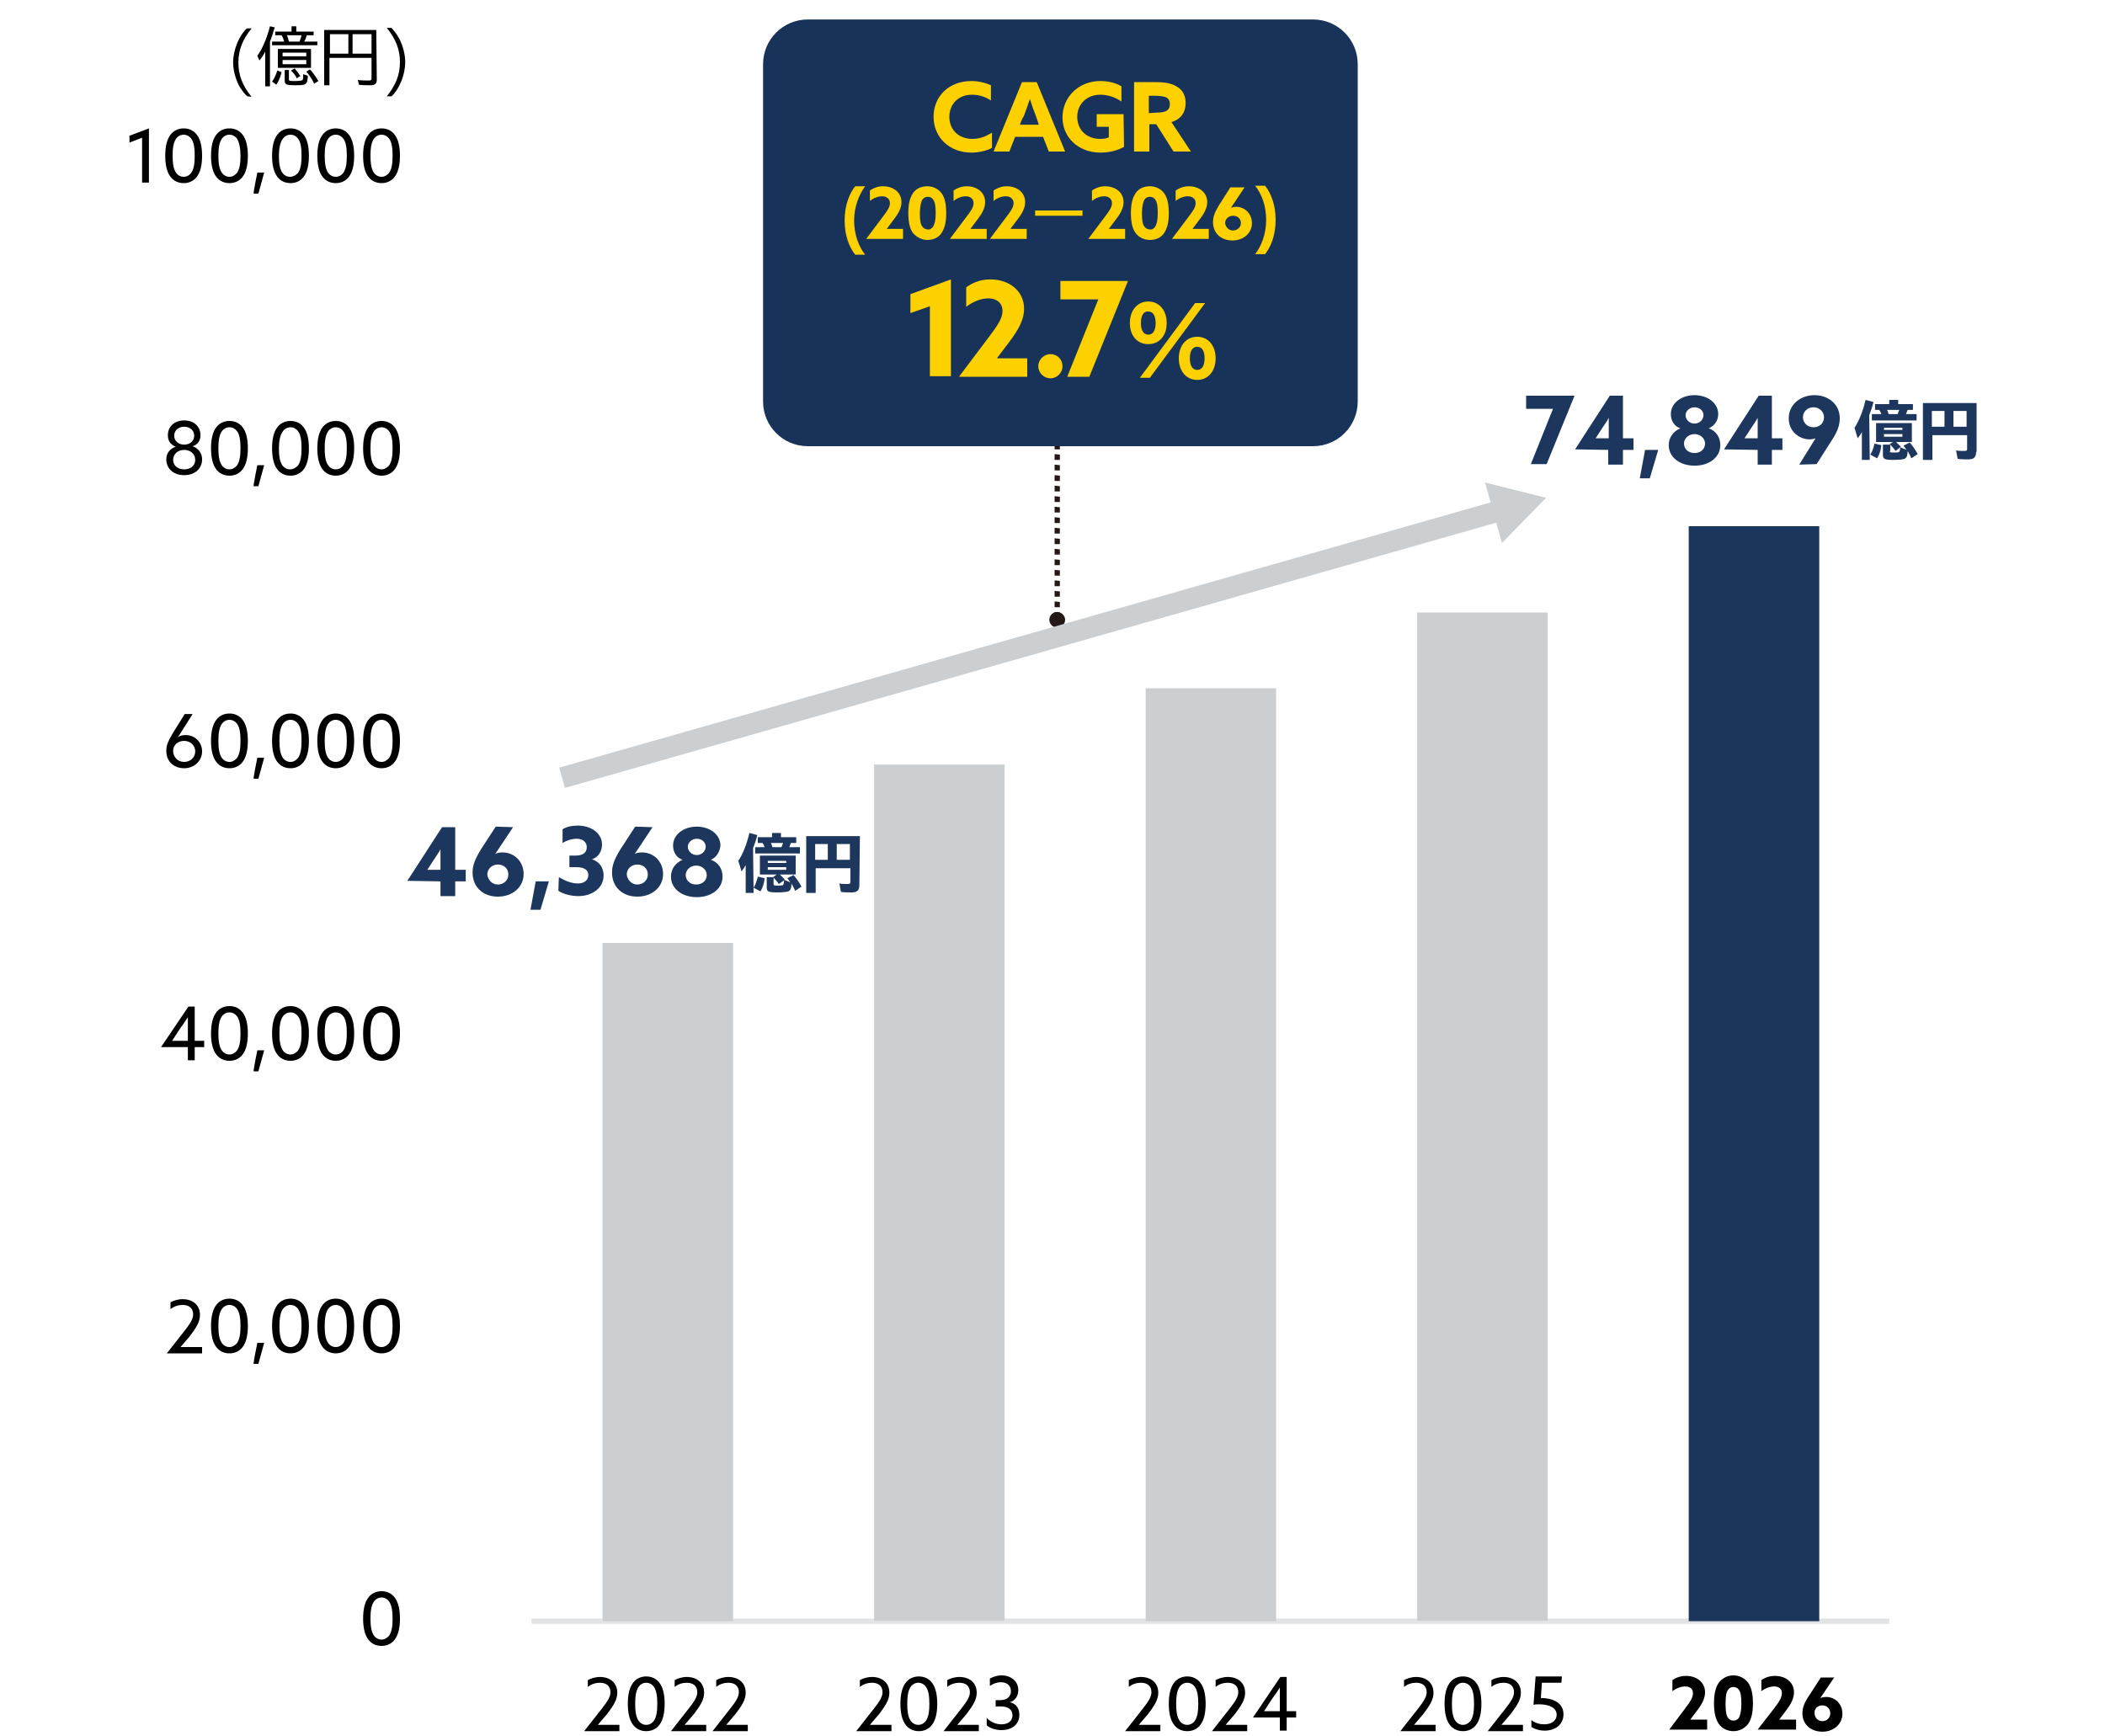
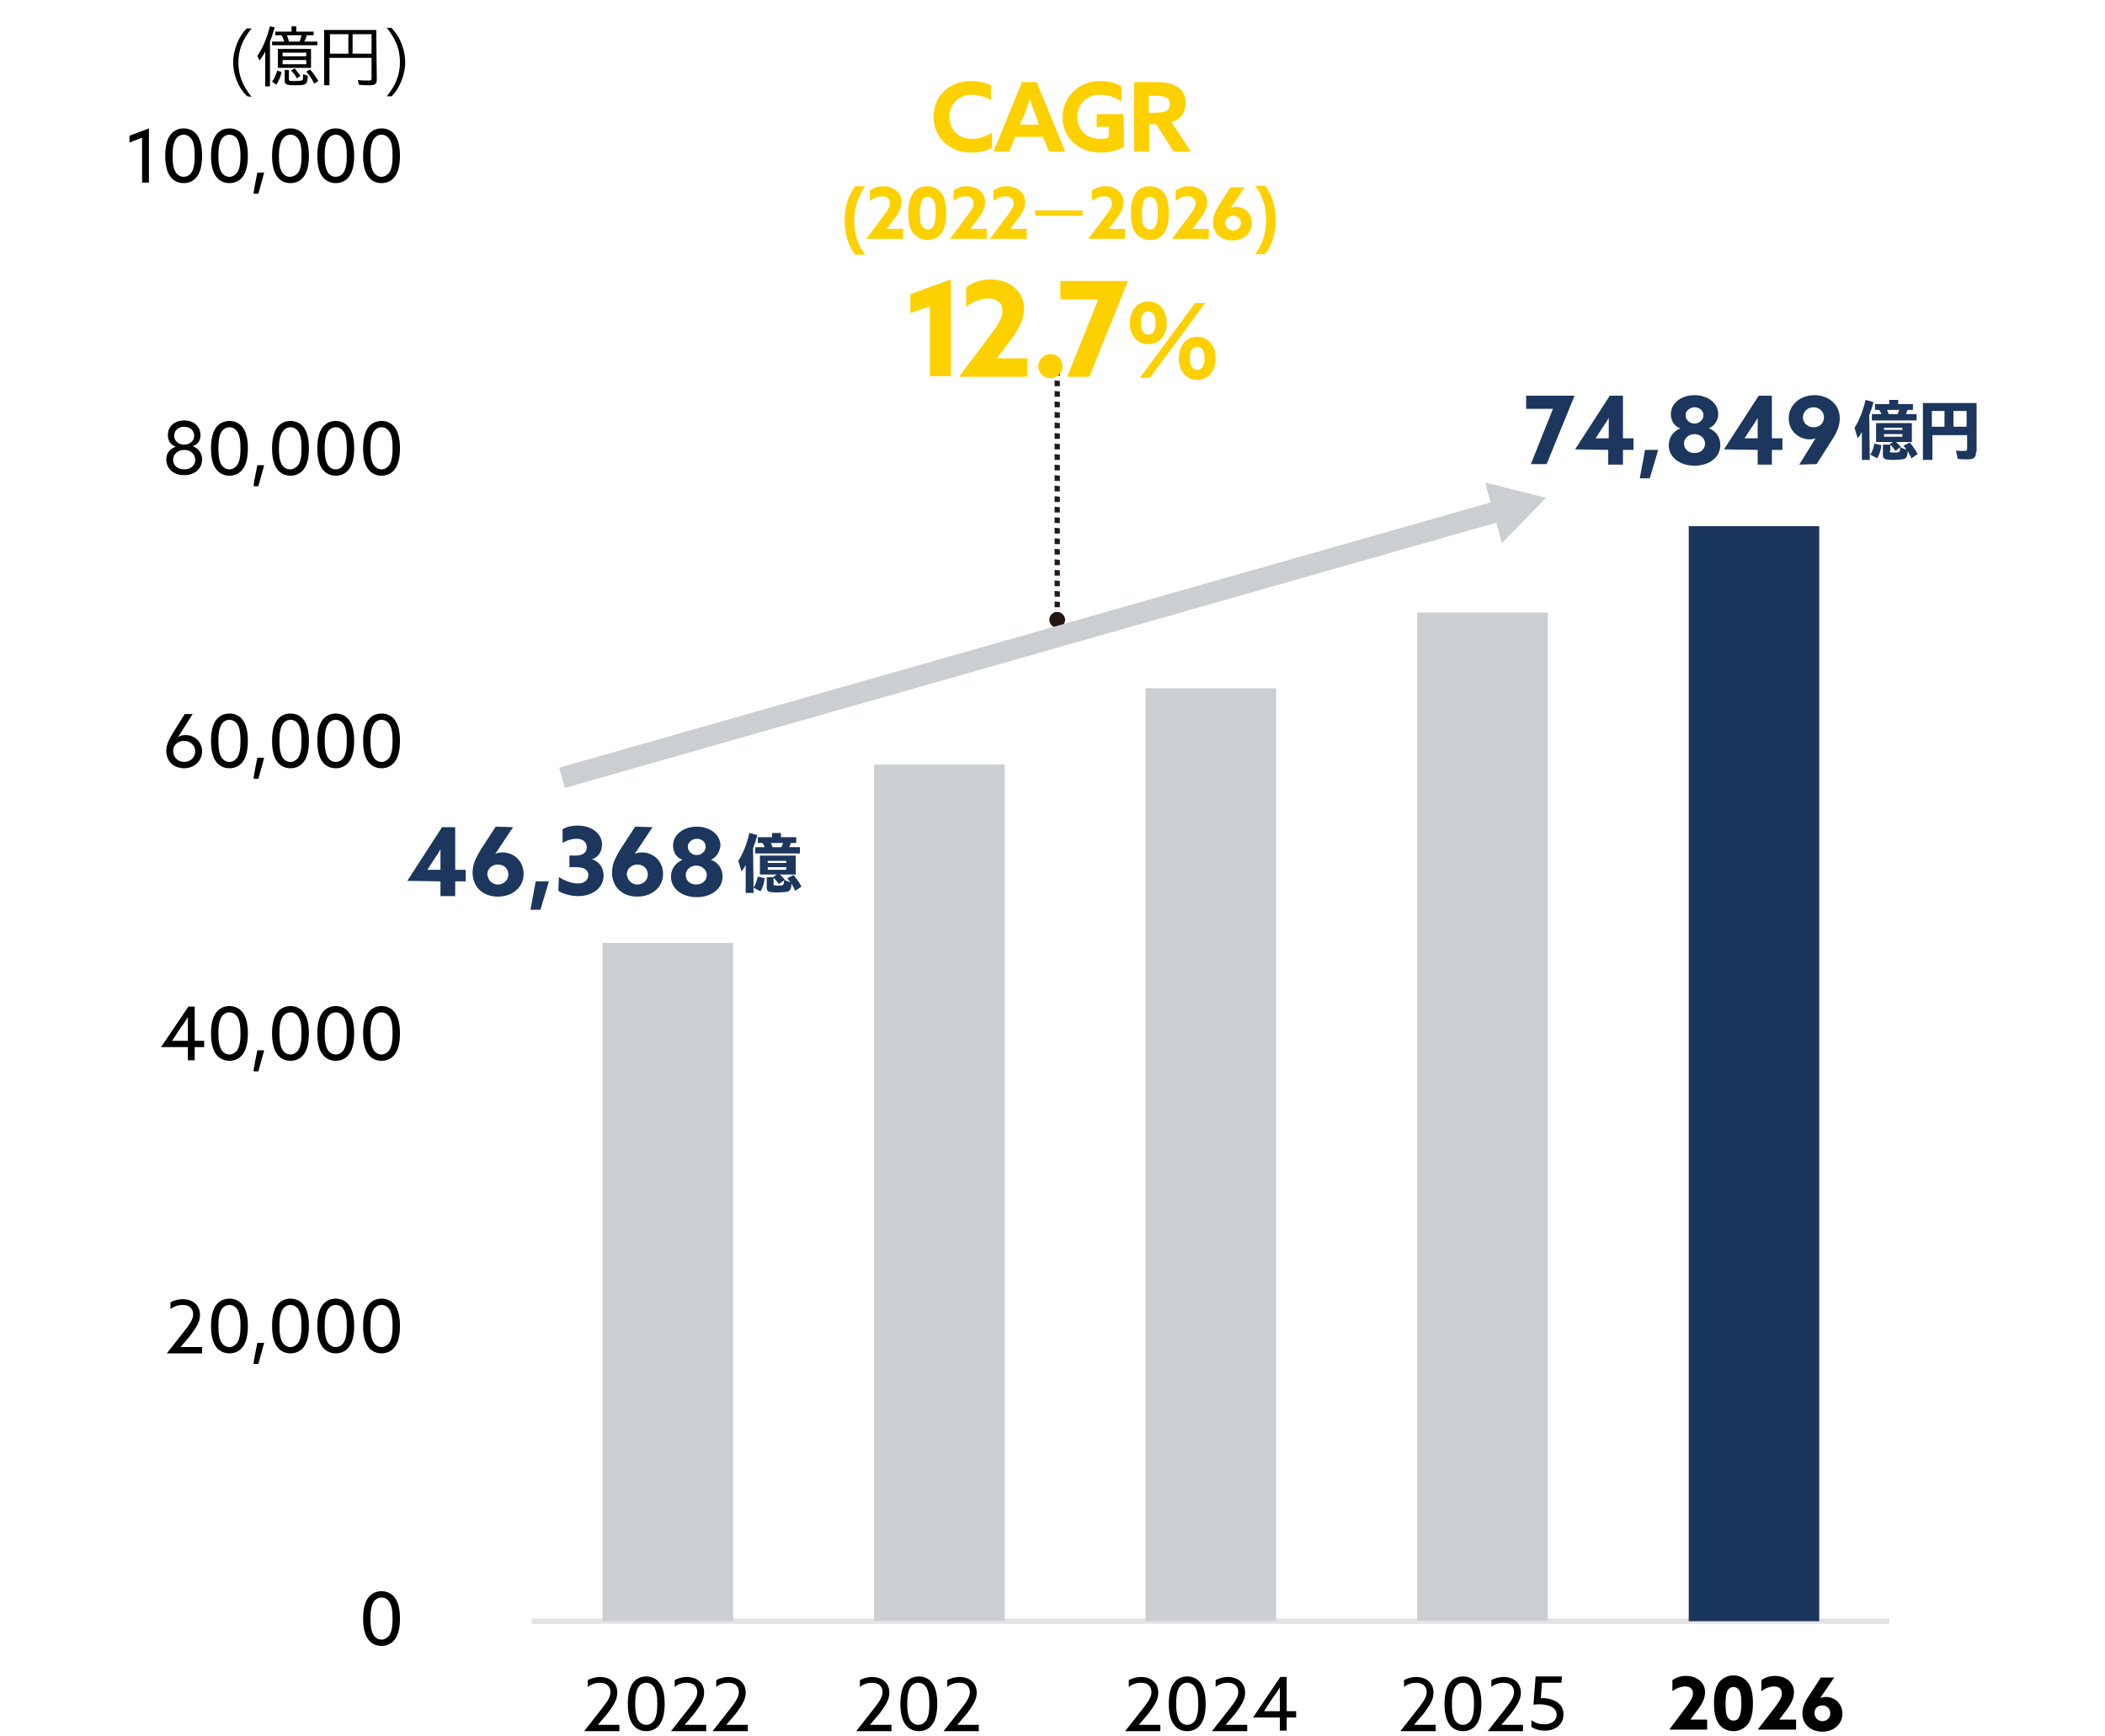
<svg xmlns="http://www.w3.org/2000/svg" version="1.1" id="_レイヤー_2" x="0px" y="0px" width="400px" height="330px" viewBox="0 0 400 330" style="enable-background:new 0 0 400 330;" xml:space="preserve">
  <style type="text/css">
	.st0{fill:#E1E3E4;}
	.st1{fill:#CBCFD2;}
	.st2{fill:#1B365D;}
	.st3{fill:#1C365D;}
	.st4{fill:#231815;}
	.st5{fill:#183359;}
	.st6{fill:#FDD000;}
</style>
  <g>
    <rect x="101" y="307.6" class="st0" width="258" height="1" />
    <g>
      <rect x="114.5" y="179.2" class="st1" width="24.8" height="128.9" />
      <rect x="166.1" y="145.3" class="st1" width="24.8" height="162.7" />
      <rect x="217.7" y="130.8" class="st1" width="24.8" height="177.3" />
      <rect x="269.3" y="116.4" class="st1" width="24.8" height="191.6" />
      <rect x="320.9" y="100" class="st2" width="24.8" height="208.1" />
    </g>
  </g>
  <g>
    <path d="M47,18.3c-0.6-0.5-0.9-1-1.4-1.7c-0.8-1.4-1.3-3.2-1.3-4.7c0-2.4,1.1-5.1,2.6-6.5h0.9c-1.7,2.1-2.5,4.1-2.5,6.5   s0.8,4.4,2.5,6.5L47,18.3L47,18.3z" />
    <path d="M51.3,16.4h-0.9V9.8c-0.3,0.6-0.7,1.2-1.1,1.7l-0.4-0.9c1-1.4,1.8-3.3,2.4-5.6l0.9,0.2c-0.3,1-0.6,2-0.9,2.7L51.3,16.4   L51.3,16.4z M51.7,15.5c0.4-0.5,0.7-1.2,1-2.1l0.8,0.3c-0.2,1-0.6,1.8-1,2.4L51.7,15.5L51.7,15.5z M59.6,6v0.7h-1.3   c-0.1,0.4-0.3,0.9-0.5,1.2h2.5v0.7h-8.6V7.9h2.3c-0.1-0.4-0.3-0.9-0.5-1.2h-1.2V6h3.1V5h0.9v1H59.6L59.6,6z M59.1,12.9h-6.3V9.3   h6.3C59.1,9.3,59.1,12.9,59.1,12.9z M53.7,10.7h4.5v-0.7h-4.5V10.7z M53.7,12.2h4.5v-0.8h-4.5V12.2z M54.9,13.4V15   c0,0.4,0.1,0.4,1.1,0.4c1,0,1.4-0.1,1.5-0.2c0.1-0.1,0.1-0.5,0.1-1.1l0.9,0.3c-0.1,1.7-0.3,1.8-2.4,1.8c-1.7,0-2-0.1-2-1v-1.9H54.9   L54.9,13.4z M54.5,6.7c0.2,0.3,0.3,0.9,0.4,1.2h2c0.2-0.4,0.3-0.8,0.4-1.2C57.4,6.7,54.5,6.7,54.5,6.7z M56.4,14.9   c-0.2-0.5-0.6-1-1.1-1.5l0.7-0.4c0.4,0.5,0.8,1,1.1,1.5C57,14.4,56.4,14.9,56.4,14.9z M59.7,15.9c-0.4-0.9-1-1.7-1.5-2.3l0.7-0.4   c0.6,0.6,1.1,1.4,1.6,2.2L59.7,15.9L59.7,15.9z" />
    <path d="M71.6,15.1c0,0.8-0.3,1.1-1.3,1.1c-0.6,0-1.5,0-2.1-0.1l-0.2-0.9c0.7,0.1,1.5,0.1,2.1,0.1c0.4,0,0.5-0.1,0.5-0.4V11h-8v5.2   h-1V5.7h9.9L71.6,15.1L71.6,15.1z M62.7,10.2h3.5V6.5h-3.5V10.2z M70.6,6.5h-3.6v3.7h3.6V6.5z" />
    <path d="M73.5,18.3c1.7-2.1,2.5-4.1,2.5-6.5c0-2.4-0.8-4.4-2.5-6.5h0.9C75,6,75.4,6.5,75.9,7.4c0.7,1.4,1.1,3,1.1,4.4   c0,2.4-1.1,5.1-2.6,6.5H73.5z" />
  </g>
  <g>
    <path d="M114.3,324.8c1.1-1.4,1.7-2.3,1.7-3.2c0-1.2-0.8-1.8-2-1.8c-0.7,0-1.6,0.2-2.3,0.8v-1.3c0.5-0.3,1.4-0.6,2.3-0.6   c1.8,0,3.3,1,3.3,3c0,1.4-0.8,2.5-1.9,4l-1.8,2.1l0,0h4.1v1.2H111l0,0L114.3,324.8L114.3,324.8z" />
    <path d="M120.3,327.8c-0.7-0.9-1-2.3-1-4s0.3-3.1,1-4c0.6-0.8,1.5-1.2,2.5-1.2s1.9,0.4,2.5,1.2c0.7,0.9,1,2.3,1,4s-0.3,3.1-1,4   c-0.6,0.8-1.5,1.2-2.5,1.2S120.9,328.6,120.3,327.8z M124.2,327.1c0.6-0.8,0.7-2.1,0.7-3.3s-0.1-2.5-0.7-3.3   c-0.3-0.4-0.8-0.7-1.4-0.7s-1.1,0.3-1.4,0.7c-0.6,0.8-0.7,2.1-0.7,3.3s0.1,2.5,0.7,3.3c0.3,0.4,0.8,0.7,1.4,0.7   S123.9,327.5,124.2,327.1z" />
    <path d="M130.8,324.8c1.1-1.4,1.7-2.3,1.7-3.2c0-1.2-0.8-1.8-2-1.8c-0.7,0-1.6,0.2-2.3,0.8v-1.3c0.5-0.3,1.4-0.6,2.3-0.6   c1.8,0,3.3,1,3.3,3c0,1.4-0.8,2.5-1.9,4l-1.8,2.1l0,0h4.1v1.2h-6.7l0,0L130.8,324.8L130.8,324.8z" />
    <path d="M138.7,324.8c1.1-1.4,1.7-2.3,1.7-3.2c0-1.2-0.8-1.8-2-1.8c-0.7,0-1.6,0.2-2.3,0.8v-1.3c0.5-0.3,1.4-0.6,2.3-0.6   c1.8,0,3.3,1,3.3,3c0,1.4-0.8,2.5-1.9,4l-1.8,2.1l0,0h4.1v1.2h-6.7l0,0L138.7,324.8L138.7,324.8z" />
  </g>
  <g>
    <path d="M166,324.8c1.1-1.4,1.7-2.3,1.7-3.2c0-1.2-0.8-1.8-2-1.8c-0.7,0-1.6,0.2-2.3,0.8v-1.3c0.5-0.3,1.4-0.6,2.3-0.6   c1.8,0,3.3,1,3.3,3c0,1.4-0.8,2.5-1.9,4l-1.8,2.1l0,0h4.1v1.2h-6.7l0,0L166,324.8L166,324.8z" />
    <path d="M172.1,327.8c-0.7-0.9-1-2.3-1-4s0.3-3.1,1-4c0.6-0.8,1.5-1.2,2.5-1.2s1.9,0.4,2.5,1.2c0.7,0.9,1,2.3,1,4s-0.3,3.1-1,4   c-0.6,0.8-1.5,1.2-2.5,1.2S172.7,328.6,172.1,327.8z M175.9,327.1c0.6-0.8,0.7-2.1,0.7-3.3s-0.1-2.5-0.7-3.3   c-0.3-0.4-0.8-0.7-1.4-0.7s-1.1,0.3-1.4,0.7c-0.6,0.8-0.7,2.1-0.7,3.3s0.1,2.5,0.7,3.3c0.3,0.4,0.8,0.7,1.4,0.7   S175.6,327.5,175.9,327.1z" />
    <path d="M182.6,324.8c1.1-1.4,1.7-2.3,1.7-3.2c0-1.2-0.8-1.8-2-1.8c-0.7,0-1.6,0.2-2.3,0.8v-1.3c0.5-0.3,1.4-0.6,2.3-0.6   c1.8,0,3.3,1,3.3,3c0,1.4-0.8,2.5-1.9,4l-1.8,2.1l0,0h4.1v1.2h-6.7l0,0L182.6,324.8L182.6,324.8z" />
-     <path d="M187.5,326.5c0.8,0.8,1.8,1.2,2.8,1.2c1.2,0,2.1-0.6,2.1-1.7c0-1-0.7-1.7-2.2-1.7h-1v-1.2h0.9c1.3,0,2-0.7,2-1.7   c0-1.1-0.8-1.7-1.9-1.7c-0.8,0-1.5,0.3-2.1,0.7v-1.4c0.6-0.3,1.3-0.6,2.2-0.6c1.8,0,3.2,1.1,3.2,2.8c0,1.1-0.6,2-1.6,2.3v0   c1.3,0.3,1.8,1.3,1.8,2.4c0,1.8-1.4,2.9-3.4,2.9c-1.2,0-2.2-0.4-2.8-0.9L187.5,326.5L187.5,326.5z" />
  </g>
  <g>
    <path d="M217.1,324.8c1.1-1.4,1.7-2.3,1.7-3.2c0-1.2-0.8-1.8-2-1.8c-0.7,0-1.6,0.2-2.3,0.8v-1.3c0.5-0.3,1.4-0.6,2.3-0.6   c1.8,0,3.3,1,3.3,3c0,1.4-0.8,2.5-1.9,4l-1.8,2.1l0,0h4.1v1.2h-6.7l0,0L217.1,324.8L217.1,324.8z" />
    <path d="M223.1,327.8c-0.7-0.9-1-2.3-1-4s0.3-3.1,1-4c0.6-0.8,1.5-1.2,2.5-1.2s1.9,0.4,2.5,1.2c0.7,0.9,1,2.3,1,4s-0.3,3.1-1,4   c-0.6,0.8-1.5,1.2-2.5,1.2S223.7,328.6,223.1,327.8z M227,327.1c0.6-0.8,0.7-2.1,0.7-3.3s-0.1-2.5-0.7-3.3   c-0.3-0.4-0.8-0.7-1.4-0.7s-1.1,0.3-1.4,0.7c-0.6,0.8-0.7,2.1-0.7,3.3s0.1,2.5,0.7,3.3c0.3,0.4,0.8,0.7,1.4,0.7   S226.7,327.5,227,327.1z" />
    <path d="M233.6,324.8c1.1-1.4,1.7-2.3,1.7-3.2c0-1.2-0.8-1.8-2-1.8c-0.7,0-1.6,0.2-2.3,0.8v-1.3c0.5-0.3,1.4-0.6,2.3-0.6   c1.8,0,3.3,1,3.3,3c0,1.4-0.8,2.5-1.9,4l-1.8,2.1l0,0h4.1v1.2h-6.7l0,0L233.6,324.8L233.6,324.8z" />
    <path d="M244.5,325.2h1.8v1.2h-1.8v2.5h-1.3v-2.5h-5.1l0,0l5.2-7.7h1.2L244.5,325.2L244.5,325.2z M240.2,325.2L240.2,325.2l3,0   v-2.4c0-0.7,0-1.5,0-2.1l0,0c-0.4,0.6-0.8,1.3-1.3,1.9L240.2,325.2L240.2,325.2z" />
  </g>
  <g>
    <path d="M269.4,324.8c1.1-1.4,1.7-2.3,1.7-3.2c0-1.2-0.8-1.8-2-1.8c-0.7,0-1.6,0.2-2.3,0.8v-1.3c0.5-0.3,1.4-0.6,2.3-0.6   c1.8,0,3.3,1,3.3,3c0,1.4-0.8,2.5-1.9,4l-1.8,2.1l0,0h4.1v1.2h-6.7l0,0L269.4,324.8L269.4,324.8z" />
    <path d="M275.5,327.8c-0.7-0.9-1-2.3-1-4s0.3-3.1,1-4c0.6-0.8,1.5-1.2,2.5-1.2s1.9,0.4,2.5,1.2c0.7,0.9,1,2.3,1,4s-0.3,3.1-1,4   c-0.6,0.8-1.5,1.2-2.5,1.2S276.1,328.6,275.5,327.8z M279.4,327.1c0.6-0.8,0.7-2.1,0.7-3.3s-0.1-2.5-0.7-3.3   c-0.3-0.4-0.8-0.7-1.4-0.7s-1.1,0.3-1.4,0.7c-0.6,0.8-0.7,2.1-0.7,3.3s0.1,2.5,0.7,3.3c0.3,0.4,0.8,0.7,1.4,0.7   S279,327.5,279.4,327.1z" />
    <path d="M286,324.8c1.1-1.4,1.7-2.3,1.7-3.2c0-1.2-0.8-1.8-2-1.8c-0.7,0-1.6,0.2-2.3,0.8v-1.3c0.5-0.3,1.4-0.6,2.3-0.6   c1.8,0,3.3,1,3.3,3c0,1.4-0.8,2.5-1.9,4l-1.8,2.1l0,0h4.1v1.2h-6.7l0,0L286,324.8L286,324.8z" />
    <path d="M291,326.9c0.8,0.6,1.6,0.8,2.5,0.8c1.3,0,2.3-0.7,2.3-1.8c0-1.6-1.9-2-3.3-2c-0.4,0-0.8,0-1.1,0.1l0.4-5.4h5l-0.1,1.2H293   l-0.2,2.9c2.1,0,4.3,0.8,4.3,3.1c0,1.9-1.5,3.1-3.6,3.1c-1,0-1.9-0.3-2.5-0.7L291,326.9L291,326.9z" />
  </g>
  <g>
    <path d="M320.2,324.7c1-1.3,1.5-2.1,1.5-2.9c0-0.9-0.6-1.3-1.5-1.3c-0.7,0-1.6,0.3-2.4,0.9v-2.1c0.6-0.4,1.4-0.8,2.6-0.8   c2,0,3.6,1.2,3.6,3.1c0,1.1-0.5,2.2-1.6,3.6l-1.2,1.6l0,0h3.2v1.9h-7.2l0,0L320.2,324.7L320.2,324.7z" />
    <path d="M326.6,327.6c-0.6-0.9-0.9-2.1-0.9-3.9s0.3-3,0.9-3.9c0.7-0.9,1.7-1.4,2.8-1.4c1.1,0,2.1,0.5,2.8,1.4   c0.6,0.9,0.9,2.1,0.9,3.9s-0.3,3-0.9,3.9c-0.7,0.9-1.7,1.4-2.8,1.4C328.3,329,327.2,328.5,326.6,327.6z M330.4,326.5   c0.3-0.5,0.5-1.3,0.5-2.7c0-1.3-0.1-2.2-0.5-2.7c-0.2-0.3-0.6-0.5-1-0.5c-0.4,0-0.8,0.2-1,0.5c-0.4,0.5-0.5,1.4-0.5,2.7   c0,1.4,0.1,2.2,0.5,2.7c0.2,0.3,0.6,0.5,1,0.5C329.8,327,330.2,326.8,330.4,326.5z" />
    <path d="M337.1,324.7c1-1.3,1.5-2.1,1.5-2.9c0-0.9-0.6-1.3-1.5-1.3c-0.7,0-1.6,0.3-2.4,0.9v-2.1c0.6-0.4,1.4-0.8,2.6-0.8   c2,0,3.6,1.2,3.6,3.1c0,1.1-0.5,2.2-1.6,3.6l-1.2,1.6l0,0h3.2v1.9H334l0,0L337.1,324.7L337.1,324.7z" />
    <path d="M348.6,318.7l-2.7,4l0,0c0.3-0.1,0.6-0.2,1.1-0.2c1.7,0,3.1,1.3,3.1,3.2c0,1.9-1.6,3.4-3.8,3.4c-2.1,0-3.8-1.3-3.8-3.5   c0-1.1,0.4-2.1,1.3-3.4l2.2-3.4H348.6z M346.3,327.1c0.8,0,1.5-0.6,1.5-1.5c0-0.8-0.6-1.5-1.5-1.5c-0.9,0-1.5,0.6-1.5,1.4   C344.8,326.4,345.4,327.1,346.3,327.1L346.3,327.1z" />
  </g>
  <g>
    <path d="M70,311.6c-0.7-0.9-1-2.3-1-4s0.3-3.1,1-4c0.6-0.8,1.5-1.2,2.5-1.2s1.9,0.4,2.5,1.2c0.7,0.9,1,2.3,1,4s-0.3,3.1-1,4   c-0.6,0.8-1.5,1.2-2.5,1.2S70.6,312.4,70,311.6z M73.9,310.9c0.6-0.8,0.7-2.1,0.7-3.3s-0.1-2.5-0.7-3.3c-0.3-0.4-0.8-0.7-1.4-0.7   s-1.1,0.3-1.4,0.7c-0.6,0.8-0.7,2.1-0.7,3.3s0.1,2.5,0.7,3.3c0.3,0.4,0.8,0.7,1.4,0.7S73.5,311.3,73.9,310.9z" />
    <g>
      <path d="M35,253c1.1-1.4,1.7-2.3,1.7-3.2c0-1.2-0.8-1.8-2-1.8c-0.7,0-1.6,0.2-2.3,0.8v-1.3c0.5-0.3,1.4-0.6,2.3-0.6    c1.8,0,3.3,1,3.3,3c0,1.4-0.8,2.5-1.9,4l-1.8,2.1l0,0h4.1v1.2h-6.7l0,0L35,253L35,253z" />
      <path d="M41.1,256c-0.7-0.9-1-2.3-1-4s0.3-3.1,1-4c0.6-0.8,1.5-1.2,2.5-1.2s1.9,0.4,2.5,1.2c0.7,0.9,1,2.3,1,4s-0.3,3.1-1,4    c-0.6,0.8-1.5,1.2-2.5,1.2S41.7,256.8,41.1,256z M45,255.3c0.6-0.8,0.7-2.1,0.7-3.3s-0.1-2.5-0.7-3.3c-0.3-0.4-0.8-0.7-1.4-0.7    s-1.1,0.3-1.4,0.7c-0.6,0.8-0.7,2.1-0.7,3.3s0.1,2.5,0.7,3.3c0.3,0.4,0.8,0.7,1.4,0.7S44.6,255.7,45,255.3z" />
      <path d="M48.9,255.2h1.3l-1.1,4h-0.9C48.1,259.1,48.9,255.2,48.9,255.2z" />
      <path d="M52.7,256c-0.7-0.9-1-2.3-1-4s0.3-3.1,1-4c0.6-0.8,1.5-1.2,2.5-1.2s1.9,0.4,2.5,1.2c0.7,0.9,1,2.3,1,4s-0.3,3.1-1,4    c-0.6,0.8-1.5,1.2-2.5,1.2S53.3,256.8,52.7,256z M56.6,255.3c0.6-0.8,0.7-2.1,0.7-3.3s-0.1-2.5-0.7-3.3c-0.3-0.4-0.8-0.7-1.4-0.7    s-1.1,0.3-1.4,0.7c-0.6,0.8-0.7,2.1-0.7,3.3s0.1,2.5,0.7,3.3c0.3,0.4,0.8,0.7,1.4,0.7S56.2,255.7,56.6,255.3z" />
      <path d="M61.3,256c-0.7-0.9-1-2.3-1-4s0.3-3.1,1-4c0.6-0.8,1.5-1.2,2.5-1.2s1.9,0.4,2.5,1.2c0.7,0.9,1,2.3,1,4s-0.3,3.1-1,4    c-0.6,0.8-1.5,1.2-2.5,1.2S61.9,256.8,61.3,256z M65.2,255.3c0.6-0.8,0.7-2.1,0.7-3.3s-0.1-2.5-0.7-3.3c-0.3-0.4-0.8-0.7-1.4-0.7    s-1.1,0.3-1.4,0.7c-0.6,0.8-0.7,2.1-0.7,3.3s0.1,2.5,0.7,3.3c0.3,0.4,0.8,0.7,1.4,0.7C64.4,256,64.9,255.7,65.2,255.3z" />
      <path d="M70,256c-0.7-0.9-1-2.3-1-4s0.3-3.1,1-4c0.6-0.8,1.5-1.2,2.5-1.2s1.9,0.4,2.5,1.2c0.7,0.9,1,2.3,1,4s-0.3,3.1-1,4    c-0.6,0.8-1.5,1.2-2.5,1.2S70.6,256.8,70,256z M73.9,255.3c0.6-0.8,0.7-2.1,0.7-3.3s-0.1-2.5-0.7-3.3c-0.3-0.4-0.8-0.7-1.4-0.7    s-1.1,0.3-1.4,0.7c-0.6,0.8-0.7,2.1-0.7,3.3s0.1,2.5,0.7,3.3c0.3,0.4,0.8,0.7,1.4,0.7S73.5,255.7,73.9,255.3z" />
    </g>
    <g>
      <path d="M37,197.8h1.8v1.2H37v2.5h-1.3V199h-5.1l0,0l5.2-7.7H37V197.8L37,197.8z M32.7,197.8L32.7,197.8l3,0v-2.4    c0-0.7,0-1.5,0-2.1l0,0c-0.4,0.6-0.8,1.3-1.3,1.9L32.7,197.8L32.7,197.8z" />
      <path d="M41.1,200.4c-0.7-0.9-1-2.3-1-4s0.3-3.1,1-4c0.6-0.8,1.5-1.2,2.5-1.2s1.9,0.4,2.5,1.2c0.7,0.9,1,2.3,1,4s-0.3,3.1-1,4    c-0.6,0.8-1.5,1.2-2.5,1.2S41.7,201.2,41.1,200.4z M45,199.7c0.6-0.8,0.7-2.1,0.7-3.3s-0.1-2.6-0.7-3.3c-0.3-0.4-0.8-0.7-1.4-0.7    s-1.1,0.3-1.4,0.7c-0.6,0.8-0.7,2.1-0.7,3.3s0.1,2.5,0.7,3.3c0.3,0.4,0.8,0.7,1.4,0.7S44.6,200.1,45,199.7z" />
      <path d="M48.9,199.6h1.3l-1.1,4h-0.9C48.1,203.5,48.9,199.6,48.9,199.6z" />
      <path d="M52.7,200.4c-0.7-0.9-1-2.3-1-4s0.3-3.1,1-4c0.6-0.8,1.5-1.2,2.5-1.2s1.9,0.4,2.5,1.2c0.7,0.9,1,2.3,1,4s-0.3,3.1-1,4    c-0.6,0.8-1.5,1.2-2.5,1.2S53.3,201.2,52.7,200.4z M56.6,199.7c0.6-0.8,0.7-2.1,0.7-3.3s-0.1-2.6-0.7-3.3    c-0.3-0.4-0.8-0.7-1.4-0.7s-1.1,0.3-1.4,0.7c-0.6,0.8-0.7,2.1-0.7,3.3s0.1,2.5,0.7,3.3c0.3,0.4,0.8,0.7,1.4,0.7    S56.2,200.1,56.6,199.7z" />
      <path d="M61.3,200.4c-0.7-0.9-1-2.3-1-4s0.3-3.1,1-4c0.6-0.8,1.5-1.2,2.5-1.2s1.9,0.4,2.5,1.2c0.7,0.9,1,2.3,1,4s-0.3,3.1-1,4    c-0.6,0.8-1.5,1.2-2.5,1.2S61.9,201.2,61.3,200.4z M65.2,199.7c0.6-0.8,0.7-2.1,0.7-3.3s-0.1-2.6-0.7-3.3    c-0.3-0.4-0.8-0.7-1.4-0.7s-1.1,0.3-1.4,0.7c-0.6,0.8-0.7,2.1-0.7,3.3s0.1,2.5,0.7,3.3c0.3,0.4,0.8,0.7,1.4,0.7    C64.4,200.4,64.9,200.1,65.2,199.7z" />
      <path d="M70,200.4c-0.7-0.9-1-2.3-1-4s0.3-3.1,1-4c0.6-0.8,1.5-1.2,2.5-1.2s1.9,0.4,2.5,1.2c0.7,0.9,1,2.3,1,4s-0.3,3.1-1,4    c-0.6,0.8-1.5,1.2-2.5,1.2S70.6,201.2,70,200.4z M73.9,199.7c0.6-0.8,0.7-2.1,0.7-3.3s-0.1-2.6-0.7-3.3c-0.3-0.4-0.8-0.7-1.4-0.7    s-1.1,0.3-1.4,0.7c-0.6,0.8-0.7,2.1-0.7,3.3s0.1,2.5,0.7,3.3c0.3,0.4,0.8,0.7,1.4,0.7S73.5,200.1,73.9,199.7z" />
    </g>
    <g>
      <path d="M36.6,135.7l-2.4,3.8c-0.1,0.2-0.3,0.4-0.4,0.6l0,0c0.4-0.3,0.9-0.4,1.5-0.4c1.7,0,3.1,1.3,3.1,3.1c0,1.8-1.5,3.2-3.4,3.2    c-2,0-3.4-1.3-3.4-3.3c0-1,0.3-1.8,1.2-3.3l2.3-3.7L36.6,135.7L36.6,135.7z M35,144.8c1.1,0,2.1-0.8,2.1-2c0-1.1-0.9-2-2.1-2    c-1.2,0-2.1,0.8-2.1,1.9C32.9,143.8,33.7,144.8,35,144.8L35,144.8z" />
      <path d="M41.1,144.8c-0.7-0.9-1-2.3-1-4s0.3-3.1,1-4c0.6-0.8,1.5-1.2,2.5-1.2s1.9,0.4,2.5,1.2c0.7,0.9,1,2.3,1,4s-0.3,3.1-1,4    c-0.6,0.8-1.5,1.2-2.5,1.2S41.7,145.6,41.1,144.8z M45,144.1c0.6-0.8,0.7-2.1,0.7-3.3s-0.1-2.6-0.7-3.3c-0.3-0.4-0.8-0.7-1.4-0.7    s-1.1,0.3-1.4,0.7c-0.6,0.8-0.7,2.1-0.7,3.3s0.1,2.5,0.7,3.3c0.3,0.4,0.8,0.7,1.4,0.7S44.6,144.5,45,144.1z" />
      <path d="M48.9,144h1.3l-1.1,4h-0.9C48.1,147.9,48.9,144,48.9,144z" />
      <path d="M52.7,144.8c-0.7-0.9-1-2.3-1-4s0.3-3.1,1-4c0.6-0.8,1.5-1.2,2.5-1.2s1.9,0.4,2.5,1.2c0.7,0.9,1,2.3,1,4s-0.3,3.1-1,4    c-0.6,0.8-1.5,1.2-2.5,1.2S53.3,145.6,52.7,144.8z M56.6,144.1c0.6-0.8,0.7-2.1,0.7-3.3s-0.1-2.6-0.7-3.3    c-0.3-0.4-0.8-0.7-1.4-0.7s-1.1,0.3-1.4,0.7c-0.6,0.8-0.7,2.1-0.7,3.3s0.1,2.5,0.7,3.3c0.3,0.4,0.8,0.7,1.4,0.7    S56.2,144.5,56.6,144.1z" />
      <path d="M61.3,144.8c-0.7-0.9-1-2.3-1-4s0.3-3.1,1-4c0.6-0.8,1.5-1.2,2.5-1.2s1.9,0.4,2.5,1.2c0.7,0.9,1,2.3,1,4s-0.3,3.1-1,4    c-0.6,0.8-1.5,1.2-2.5,1.2S61.9,145.6,61.3,144.8z M65.2,144.1c0.6-0.8,0.7-2.1,0.7-3.3s-0.1-2.6-0.7-3.3    c-0.3-0.4-0.8-0.7-1.4-0.7s-1.1,0.3-1.4,0.7c-0.6,0.8-0.7,2.1-0.7,3.3s0.1,2.5,0.7,3.3c0.3,0.4,0.8,0.7,1.4,0.7    C64.4,144.8,64.9,144.5,65.2,144.1z" />
      <path d="M70,144.8c-0.7-0.9-1-2.3-1-4s0.3-3.1,1-4c0.6-0.8,1.5-1.2,2.5-1.2s1.9,0.4,2.5,1.2c0.7,0.9,1,2.3,1,4s-0.3,3.1-1,4    c-0.6,0.8-1.5,1.2-2.5,1.2S70.6,145.6,70,144.8z M73.9,144.1c0.6-0.8,0.7-2.1,0.7-3.3s-0.1-2.6-0.7-3.3c-0.3-0.4-0.8-0.7-1.4-0.7    s-1.1,0.3-1.4,0.7c-0.6,0.8-0.7,2.1-0.7,3.3s0.1,2.5,0.7,3.3c0.3,0.4,0.8,0.7,1.4,0.7S73.5,144.5,73.9,144.1z" />
    </g>
    <g>
      <path d="M33.4,84.9L33.4,84.9c-1-0.4-1.5-1.1-1.5-2.2c0-1.6,1.2-2.8,3.1-2.8s3.1,1.2,3.1,2.8c0,1-0.5,1.8-1.5,2.1v0    c1.1,0.4,1.8,1.3,1.8,2.5c0,1.7-1.3,3-3.4,3s-3.4-1.3-3.4-3C31.6,86.2,32.2,85.3,33.4,84.9z M35,89.2c1.2,0,2.1-0.7,2.1-1.8    s-0.9-1.9-2.1-1.9s-2.1,0.8-2.1,1.9S33.8,89.2,35,89.2z M36.9,82.8c0-1-0.8-1.7-1.9-1.7s-1.9,0.7-1.9,1.7s0.8,1.7,1.9,1.7    S36.9,83.8,36.9,82.8z" />
      <path d="M41.1,89.2c-0.7-0.9-1-2.3-1-4s0.3-3.1,1-4c0.6-0.8,1.5-1.2,2.5-1.2s1.9,0.4,2.5,1.2c0.7,0.9,1,2.3,1,4s-0.3,3.1-1,4    c-0.6,0.8-1.5,1.2-2.5,1.2S41.7,90,41.1,89.2z M45,88.5c0.6-0.8,0.7-2.1,0.7-3.3s-0.1-2.6-0.7-3.3c-0.3-0.4-0.8-0.7-1.4-0.7    s-1.1,0.3-1.4,0.7c-0.6,0.8-0.7,2.1-0.7,3.3s0.1,2.5,0.7,3.3c0.3,0.4,0.8,0.7,1.4,0.7S44.6,88.9,45,88.5z" />
      <path d="M48.9,88.4h1.3l-1.1,4h-0.9C48.1,92.3,48.9,88.4,48.9,88.4z" />
      <path d="M52.7,89.2c-0.7-0.9-1-2.3-1-4s0.3-3.1,1-4c0.6-0.8,1.5-1.2,2.5-1.2s1.9,0.4,2.5,1.2c0.7,0.9,1,2.3,1,4s-0.3,3.1-1,4    c-0.6,0.8-1.5,1.2-2.5,1.2S53.3,90,52.7,89.2z M56.6,88.5c0.6-0.8,0.7-2.1,0.7-3.3s-0.1-2.6-0.7-3.3c-0.3-0.4-0.8-0.7-1.4-0.7    s-1.1,0.3-1.4,0.7C53.2,82.6,53,84,53,85.2s0.1,2.5,0.7,3.3c0.3,0.4,0.8,0.7,1.4,0.7S56.2,88.9,56.6,88.5z" />
      <path d="M61.3,89.2c-0.7-0.9-1-2.3-1-4s0.3-3.1,1-4c0.6-0.8,1.5-1.2,2.5-1.2s1.9,0.4,2.5,1.2c0.7,0.9,1,2.3,1,4s-0.3,3.1-1,4    c-0.6,0.8-1.5,1.2-2.5,1.2S61.9,90,61.3,89.2z M65.2,88.5c0.6-0.8,0.7-2.1,0.7-3.3s-0.1-2.6-0.7-3.3c-0.3-0.4-0.8-0.7-1.4-0.7    s-1.1,0.3-1.4,0.7c-0.6,0.8-0.7,2.1-0.7,3.3s0.1,2.5,0.7,3.3c0.3,0.4,0.8,0.7,1.4,0.7C64.4,89.2,64.9,88.9,65.2,88.5z" />
      <path d="M70,89.2c-0.7-0.9-1-2.3-1-4s0.3-3.1,1-4c0.6-0.8,1.5-1.2,2.5-1.2s1.9,0.4,2.5,1.2c0.7,0.9,1,2.3,1,4s-0.3,3.1-1,4    c-0.6,0.8-1.5,1.2-2.5,1.2S70.6,90,70,89.2z M73.9,88.5c0.6-0.8,0.7-2.1,0.7-3.3s-0.1-2.6-0.7-3.3c-0.3-0.4-0.8-0.7-1.4-0.7    s-1.1,0.3-1.4,0.7c-0.6,0.8-0.7,2.1-0.7,3.3s0.1,2.5,0.7,3.3c0.3,0.4,0.8,0.7,1.4,0.7S73.5,88.9,73.9,88.5z" />
    </g>
    <g>
      <path d="M26.9,26.2l-2.3,0.9v-1.3l3.7-1.4v10.3h-1.3V26.2z" />
      <path d="M32.4,33.6c-0.7-0.9-1-2.3-1-4s0.3-3.1,1-4c0.6-0.8,1.5-1.2,2.5-1.2s1.9,0.4,2.5,1.2c0.7,0.9,1,2.3,1,4s-0.3,3.1-1,4    c-0.6,0.8-1.5,1.2-2.5,1.2S33,34.4,32.4,33.6z M36.3,32.9c0.6-0.8,0.7-2.1,0.7-3.3s-0.1-2.6-0.7-3.3c-0.3-0.4-0.8-0.7-1.4-0.7    s-1.1,0.3-1.4,0.7c-0.6,0.8-0.7,2.1-0.7,3.3s0.1,2.5,0.7,3.3c0.3,0.4,0.8,0.7,1.4,0.7S36,33.3,36.3,32.9z" />
      <path d="M41.1,33.6c-0.7-0.9-1-2.3-1-4s0.3-3.1,1-4c0.6-0.8,1.5-1.2,2.5-1.2s1.9,0.4,2.5,1.2c0.7,0.9,1,2.3,1,4s-0.3,3.1-1,4    c-0.6,0.8-1.5,1.2-2.5,1.2S41.7,34.4,41.1,33.6z M45,32.9c0.6-0.8,0.7-2.1,0.7-3.3S45.5,27,45,26.3c-0.3-0.4-0.8-0.7-1.4-0.7    s-1.1,0.3-1.4,0.7c-0.6,0.8-0.7,2.1-0.7,3.3s0.1,2.5,0.7,3.3c0.3,0.4,0.8,0.7,1.4,0.7S44.6,33.3,45,32.9z" />
      <path d="M48.9,32.8h1.3l-1.1,4h-0.9C48.1,36.7,48.9,32.8,48.9,32.8z" />
      <path d="M52.7,33.6c-0.7-0.9-1-2.3-1-4s0.3-3.1,1-4c0.6-0.8,1.5-1.2,2.5-1.2s1.9,0.4,2.5,1.2c0.7,0.9,1,2.3,1,4s-0.3,3.1-1,4    c-0.6,0.8-1.5,1.2-2.5,1.2S53.3,34.4,52.7,33.6z M56.6,32.9c0.6-0.8,0.7-2.1,0.7-3.3s-0.1-2.6-0.7-3.3c-0.3-0.4-0.8-0.7-1.4-0.7    s-1.1,0.3-1.4,0.7C53.2,27,53,28.4,53,29.6s0.1,2.5,0.7,3.3c0.3,0.4,0.8,0.7,1.4,0.7S56.2,33.3,56.6,32.9z" />
      <path d="M61.3,33.6c-0.7-0.9-1-2.3-1-4s0.3-3.1,1-4c0.6-0.8,1.5-1.2,2.5-1.2s1.9,0.4,2.5,1.2c0.7,0.9,1,2.3,1,4s-0.3,3.1-1,4    c-0.6,0.8-1.5,1.2-2.5,1.2S61.9,34.4,61.3,33.6z M65.2,32.9c0.6-0.8,0.7-2.1,0.7-3.3s-0.1-2.6-0.7-3.3c-0.3-0.4-0.8-0.7-1.4-0.7    s-1.1,0.3-1.4,0.7c-0.6,0.8-0.7,2.1-0.7,3.3s0.1,2.5,0.7,3.3c0.3,0.4,0.8,0.7,1.4,0.7C64.4,33.6,64.9,33.3,65.2,32.9z" />
      <path d="M70,33.6c-0.7-0.9-1-2.3-1-4s0.3-3.1,1-4c0.6-0.8,1.5-1.2,2.5-1.2s1.9,0.4,2.5,1.2c0.7,0.9,1,2.3,1,4s-0.3,3.1-1,4    c-0.6,0.8-1.5,1.2-2.5,1.2S70.6,34.4,70,33.6z M73.9,32.9c0.6-0.8,0.7-2.1,0.7-3.3s-0.1-2.6-0.7-3.3c-0.3-0.4-0.8-0.7-1.4-0.7    s-1.1,0.3-1.4,0.7c-0.6,0.8-0.7,2.1-0.7,3.3s0.1,2.5,0.7,3.3c0.3,0.4,0.8,0.7,1.4,0.7S73.5,33.3,73.9,32.9z" />
    </g>
  </g>
  <g>
    <path class="st3" d="M77.4,167.4l6.6-10.2h2.5v8.1h2v2.2h-2v2.8h-2.8v-2.8L77.4,167.4L77.4,167.4z M83.7,165.3v-1.9   c0-0.6,0-1.4,0-2l0,0c-0.3,0.6-0.8,1.3-1.2,1.9l-1.3,2l0,0L83.7,165.3L83.7,165.3z" />
    <path class="st3" d="M97.5,157.2l-3.4,5.1l0,0c0.3-0.2,0.8-0.3,1.4-0.3c2.2,0,4,1.7,4,4.1c0,2.5-2.1,4.3-4.9,4.3   c-2.7,0-4.8-1.7-4.8-4.6c0-1.4,0.5-2.6,1.6-4.4l2.8-4.3L97.5,157.2L97.5,157.2z M94.6,168.1c1.1,0,2-0.8,2-1.9c0-1.1-0.8-1.9-2-1.9   c-1.1,0-2,0.8-2,1.9C92.7,167.1,93.4,168.1,94.6,168.1L94.6,168.1z" />
    <path class="st3" d="M101.8,167.5h2.5l-1.6,5.4h-1.9L101.8,167.5L101.8,167.5z" />
    <path class="st3" d="M106.2,166.7c1.2,0.7,2.4,1.2,3.6,1.2c1.2,0,2-0.6,2-1.6c0-0.9-0.7-1.5-2.3-1.5h-1.3v-2.2h1.2   c1.4,0,2.1-0.6,2.1-1.6c0-1-0.8-1.6-1.9-1.6c-0.9,0-1.9,0.3-2.7,0.8v-2.6c0.8-0.5,1.8-0.7,2.9-0.7c2.6,0,4.6,1.5,4.6,3.6   c0,1.3-0.7,2.4-1.9,2.8v0c1.5,0.5,2.2,1.7,2.2,3.1c0,2.3-2.1,3.9-4.8,3.9c-1.4,0-2.9-0.4-3.8-1L106.2,166.7L106.2,166.7z" />
    <path class="st3" d="M124,157.2l-3.4,5.1l0,0c0.3-0.2,0.8-0.3,1.4-0.3c2.2,0,4,1.7,4,4.1c0,2.5-2.1,4.3-4.9,4.3   c-2.7,0-4.8-1.7-4.8-4.6c0-1.4,0.5-2.6,1.6-4.4l2.8-4.3L124,157.2L124,157.2z M121.1,168.1c1.1,0,2-0.8,2-1.9c0-1.1-0.8-1.9-2-1.9   c-1.1,0-2,0.8-2,1.9C119.2,167.1,119.9,168.1,121.1,168.1L121.1,168.1z" />
    <path class="st3" d="M135.1,163.4c1.4,0.5,2.2,1.7,2.2,3.2c0,2.3-2.1,3.9-4.9,3.9s-4.9-1.6-4.9-3.9c0-1.4,0.8-2.6,2.2-3.2v0   c-1.2-0.4-1.8-1.5-1.8-2.7c0-2.1,2-3.6,4.5-3.6s4.5,1.5,4.5,3.6C136.8,161.8,136.2,162.9,135.1,163.4L135.1,163.4L135.1,163.4z    M134.3,166.3c0-1-0.9-1.8-2-1.8s-2,0.8-2,1.8c0,1,0.8,1.8,2,1.8S134.3,167.3,134.3,166.3z M134.1,160.9c0-0.9-0.8-1.5-1.7-1.5   s-1.7,0.7-1.7,1.5c0,0.9,0.8,1.6,1.7,1.6S134.1,161.8,134.1,160.9z" />
    <path class="st3" d="M143.2,169.7h-1.5v-5.3c-0.2,0.4-0.4,0.7-0.8,1.2l-0.6-2c0.8-1.2,1.6-3.1,2.1-5.3l1.5,0.4   c-0.2,0.9-0.5,1.7-0.8,2.5L143.2,169.7L143.2,169.7z M143.2,168.7c0.4-0.6,0.6-1.3,0.8-2.1l1.3,0.3c-0.1,1-0.4,1.9-0.8,2.5   L143.2,168.7L143.2,168.7z M151.3,159.1v1.1h-1c-0.1,0.3-0.2,0.4-0.3,0.8h2v1.2h-8.5V161h1.8c-0.1-0.3-0.2-0.5-0.4-0.8H144v-1.1   h2.7v-0.8h1.7v0.8H151.3L151.3,159.1z M148.2,166.2c0.3,0.3,0.6,0.6,0.9,0.9l-0.1,0.1l1.2,0.5c0-0.1-0.1-0.1-0.1-0.1   c-0.2-0.3-0.3-0.5-0.5-0.7l1.2-0.6c0.5,0.6,1.1,1.4,1.5,2.2l-1.2,0.8c-0.2-0.5-0.5-1-0.7-1.4c0,0.9-0.2,1.3-0.6,1.5   c-0.3,0.1-1,0.2-2.2,0.2c-1.6,0-1.9-0.2-1.9-0.9v-2h1.4c0,0,0,0-0.1-0.1l0.6-0.4h-3.2v-3.6h6.8v3.6L148.2,166.2L148.2,166.2z    M145.9,164h3.5v-0.4h-3.5V164z M145.9,165.3h3.5v-0.5h-3.5V165.3z M146.5,160.2c0.1,0.3,0.2,0.5,0.3,0.8h1.7   c0.1-0.3,0.2-0.5,0.3-0.8H146.5z M147,168c0,0.3,0.1,0.3,0.9,0.3c1,0,1,0,1.1-1L148,168c-0.2-0.3-0.6-0.8-1-1.2L147,168L147,168z" />
-     <path class="st3" d="M163.3,168.2c0,1-0.4,1.4-1.5,1.4c-0.6,0-1.5,0-2-0.1l-0.3-1.6c0.4,0.1,1.1,0.1,1.6,0.1c0.4,0,0.5-0.1,0.5-0.4   v-2.6h-6.6v4.7h-1.8v-10.8h10.2L163.3,168.2L163.3,168.2z M154.9,163.4h2.4v-3h-2.4V163.4z M161.5,160.4h-2.5v3h2.5V160.4z" />
  </g>
  <g>
    <path class="st3" d="M295.1,77.7H290v-2.5h9.2l0,0l-5.3,13h-3L295.1,77.7L295.1,77.7z" />
    <path class="st3" d="M299.3,85.4l6.6-10.2h2.5v8.1h2v2.2h-2v2.8h-2.8v-2.8L299.3,85.4L299.3,85.4z M305.7,83.3v-1.9   c0-0.6,0-1.4,0-2l0,0c-0.3,0.6-0.8,1.3-1.2,1.9l-1.3,2l0,0L305.7,83.3L305.7,83.3z" />
    <path class="st3" d="M312.6,85.5h2.5l-1.6,5.4h-1.9L312.6,85.5L312.6,85.5z" />
    <path class="st3" d="M324.7,81.4c1.4,0.5,2.2,1.7,2.2,3.2c0,2.3-2.1,3.9-4.9,3.9s-4.9-1.6-4.9-3.9c0-1.4,0.8-2.6,2.2-3.2v0   c-1.2-0.4-1.8-1.5-1.8-2.7c0-2.1,2-3.6,4.5-3.6s4.5,1.5,4.5,3.6C326.5,79.8,325.9,80.9,324.7,81.4L324.7,81.4L324.7,81.4z    M324,84.3c0-1-0.9-1.8-2-1.8s-2,0.8-2,1.8c0,1,0.8,1.8,2,1.8S324,85.3,324,84.3z M323.7,78.9c0-0.9-0.8-1.5-1.7-1.5   s-1.7,0.7-1.7,1.5c0,0.9,0.8,1.6,1.7,1.6S323.7,79.8,323.7,78.9z" />
    <path class="st3" d="M327.6,85.4l6.6-10.2h2.5v8.1h2v2.2h-2v2.8H334v-2.8L327.6,85.4L327.6,85.4z M334,83.3v-1.9c0-0.6,0-1.4,0-2   l0,0c-0.3,0.6-0.8,1.3-1.2,1.9l-1.3,2l0,0L334,83.3L334,83.3z" />
    <path class="st3" d="M341.9,88.3l3.1-5l0,0c-0.3,0.1-0.7,0.2-1.1,0.2c-2,0-4-1.5-4-4c0-2.5,2.1-4.4,4.9-4.4c2.6,0,4.8,1.7,4.8,4.4   c0,1.5-0.6,2.8-1.6,4.3l-2.8,4.4L341.9,88.3L341.9,88.3z M346.6,79.3c0-1-0.8-1.9-2-1.9c-1.1,0-2,0.8-2,1.9c0,1,0.8,1.9,2,1.9   C345.8,81.2,346.6,80.4,346.6,79.3z" />
    <path class="st3" d="M355.3,87.4h-1.5v-5.3c-0.2,0.4-0.4,0.7-0.8,1.2l-0.6-2c0.8-1.2,1.6-3.1,2.1-5.3l1.5,0.4   c-0.2,0.9-0.5,1.7-0.8,2.5L355.3,87.4L355.3,87.4z M355.4,86.4c0.4-0.6,0.6-1.3,0.8-2.1l1.3,0.3c-0.1,1-0.4,1.9-0.8,2.5L355.4,86.4   L355.4,86.4z M363.5,76.8v1.1h-1c-0.1,0.3-0.2,0.4-0.3,0.8h2v1.2h-8.5v-1.2h1.8c-0.1-0.3-0.2-0.5-0.4-0.8h-0.8v-1.1h2.7V76h1.7v0.8   H363.5L363.5,76.8z M360.3,84c0.3,0.3,0.6,0.6,0.9,0.9l-0.1,0.1l1.2,0.5c0-0.1-0.1-0.1-0.1-0.1c-0.2-0.3-0.3-0.5-0.5-0.7l1.2-0.6   c0.5,0.6,1.1,1.4,1.5,2.2l-1.2,0.8c-0.2-0.5-0.5-1-0.7-1.4c0,0.9-0.2,1.3-0.6,1.5c-0.3,0.1-1,0.2-2.2,0.2c-1.6,0-1.9-0.2-1.9-0.9   v-2h1.4c0,0,0,0-0.1-0.1l0.6-0.4h-3.2v-3.6h6.8V84L360.3,84L360.3,84z M358,81.7h3.5v-0.4H358V81.7z M358,83h3.5v-0.5H358V83z    M358.6,77.9c0.1,0.3,0.2,0.5,0.3,0.8h1.7c0.1-0.3,0.2-0.5,0.3-0.8H358.6z M359.1,85.7c0,0.3,0.1,0.3,0.9,0.3c1,0,1,0,1.1-1   l-0.9,0.7c-0.2-0.3-0.6-0.8-1-1.2V85.7L359.1,85.7z" />
    <path class="st3" d="M375.5,85.9c0,1-0.4,1.4-1.5,1.4c-0.6,0-1.5,0-2-0.1l-0.3-1.6c0.4,0.1,1.1,0.1,1.6,0.1c0.4,0,0.5-0.1,0.5-0.4   v-2.6h-6.6v4.7h-1.8V76.6h10.2V85.9L375.5,85.9z M367.1,81.1h2.4v-3h-2.4V81.1z M373.7,78.1h-2.5v3h2.5V78.1z" />
  </g>
  <g>
    <path class="st4" d="M201.4,117.4l-1,0l0-1.1l1,0.1V117.4z M201.4,115.4l-1,0l0-1.1l1,0.1V115.4z M201.4,113.4l-1,0l0-1.1l1,0.1   V113.4z M201.4,111.4l-1,0l0-1.1l1,0.1V111.4z M201.4,109.4l-1,0l0-1.1l1,0.1V109.4z M201.4,107.4l-1,0l0-1.1l1,0.1V107.4z    M201.4,105.4l-1,0l0-1.1l1,0.1V105.4z M201.4,103.4l-1,0l0-1.1l1,0.1V103.4z M201.4,101.4l-1,0l0-1.1l1,0.1V101.4z M201.4,99.4   l-1,0l0-1.1l1,0.1V99.4z M201.4,97.4l-1,0l0-1.1l1,0.1V97.4z M201.4,95.4l-1,0l0-1.1l1,0.1V95.4z M201.4,93.4l-1,0l0-1.1l1,0.1   V93.4z M201.4,91.4l-1,0l0-1.1l1,0.1V91.4z M201.4,89.4l-1,0l0-1.1l1,0.1V89.4z M201.4,87.4l-1,0l0-1.1l1,0.1V87.4z M201.4,85.4   l-1,0l0-1.1l1,0.1V85.4z M201.4,83.4l-1,0l0-1.1l1,0.1V83.4z M201.4,81.4l-1,0l0-1.1l1,0.1V81.4z M201.4,79.4l-1,0l0-1.1l1,0.1   V79.4z M201.4,77.4l-1,0l0-1.1l1,0.1V77.4z M201.4,75.4l-1,0l0-1.1l1,0.1V75.4z M201.4,73.4l-1,0l0-1.1l1,0.1V73.4z M201.4,71.4   l-1,0l0-1.1l1,0.1V71.4z" />
    <path class="st4" d="M199.4,117.8c0,0.8,0.7,1.5,1.5,1.5s1.5-0.7,1.5-1.5s-0.7-1.5-1.5-1.5S199.4,116.9,199.4,117.8z" />
  </g>
-   <path class="st5" d="M153.5,3.7h96c4.7,0,8.5,3.8,8.5,8.5v64.1c0,4.7-3.8,8.5-8.5,8.5h-96c-4.7,0-8.5-3.8-8.5-8.5V12.2  C145,7.5,148.8,3.7,153.5,3.7z" />
  <g>
    <path class="st6" d="M188.5,28.1c-1.1,0.6-2.6,0.9-3.9,0.9c-4.2,0-7.2-2.9-7.2-6.8s2.9-6.8,7.2-6.8c1.3,0,2.6,0.3,3.7,0.8v2.9   c-1-0.7-2.3-1.1-3.6-1.1c-2.6,0-4.3,1.8-4.3,4.2c0,2.4,1.7,4.2,4.4,4.2c1.4,0,2.6-0.5,3.7-1.2L188.5,28.1L188.5,28.1z" />
    <path class="st6" d="M194.2,15.6h2.8l5.4,13.2h-3.1l-1.1-2.8h-5.3l-1.1,2.8h-3L194.2,15.6L194.2,15.6z M193.8,23.7h3.6l-0.5-1.5   c-0.4-1-0.9-2.4-1.2-3.4h0c-0.3,1-0.8,2.3-1.2,3.4C194.3,22.3,193.8,23.7,193.8,23.7z" />
    <path class="st6" d="M213.6,27.9c-1.2,0.7-2.8,1.1-4.5,1.1c-4.2,0-7.2-2.9-7.2-6.7s3-6.9,7.2-6.9c1.6,0,3,0.4,4,1v2.9   c-1.1-0.8-2.6-1.3-4-1.3c-2.7,0-4.4,1.9-4.4,4.2c0,2.3,1.6,4.2,4.4,4.2c0.6,0,1.2-0.1,1.6-0.3v-2h-2.3v-2.4h5.1L213.6,27.9   L213.6,27.9z" />
    <path class="st6" d="M215.5,15.6h4.1c1.6,0,3,0.2,4.1,0.9c1,0.6,1.6,1.6,1.6,3.1c0,1.7-0.9,3.1-2.7,3.6l3.7,5.6H223l-3.3-5.2h-1.3   v5.2h-2.9L215.5,15.6L215.5,15.6z M219.8,21.4c0.8,0,1.4-0.1,1.8-0.3c0.5-0.3,0.7-0.7,0.7-1.3c0-0.6-0.2-1-0.7-1.3   c-0.5-0.2-1.2-0.3-2.2-0.3h-1.1v3.3L219.8,21.4L219.8,21.4z" />
    <path class="st6" d="M162.5,48.4c-1.1-1.4-2-3.6-2-6.5s0.9-5.1,2-6.5h1.9c-1.1,1.5-2.1,3.8-2.1,6.5s0.9,5,2.1,6.5   C164.5,48.4,162.5,48.4,162.5,48.4z" />
    <path class="st6" d="M167.6,41.4c1-1.3,1.5-2,1.5-2.8c0-0.8-0.6-1.3-1.5-1.3c-0.7,0-1.6,0.3-2.3,0.9v-2c0.6-0.4,1.4-0.8,2.5-0.8   c2,0,3.5,1.2,3.5,3c0,1.1-0.5,2.1-1.6,3.5l-1.2,1.6l0,0h3.1v1.9h-7l0,0L167.6,41.4z" />
    <path class="st6" d="M173.5,44.3c-0.6-0.8-0.9-2-0.9-3.8s0.3-2.9,0.9-3.8c0.6-0.9,1.6-1.3,2.7-1.3c1.1,0,2.1,0.5,2.7,1.3   c0.6,0.8,0.9,2,0.9,3.8s-0.3,2.9-0.9,3.8c-0.6,0.9-1.6,1.3-2.7,1.3C175.2,45.6,174.2,45.1,173.5,44.3z M177.3,43.1   c0.3-0.5,0.5-1.2,0.5-2.6c0-1.2-0.1-2.1-0.5-2.6c-0.2-0.3-0.5-0.5-1-0.5c-0.4,0-0.8,0.2-1,0.5c-0.3,0.5-0.5,1.4-0.5,2.6   c0,1.4,0.1,2.1,0.5,2.6c0.2,0.3,0.6,0.5,1,0.5C176.7,43.7,177,43.4,177.3,43.1z" />
    <path class="st6" d="M183.5,41.4c1-1.3,1.5-2,1.5-2.8c0-0.8-0.6-1.3-1.5-1.3c-0.7,0-1.6,0.3-2.3,0.9v-2c0.6-0.4,1.4-0.8,2.5-0.8   c2,0,3.5,1.2,3.5,3c0,1.1-0.5,2.1-1.6,3.5l-1.2,1.6l0,0h3.1v1.9h-7l0,0L183.5,41.4z" />
    <path class="st6" d="M191.1,41.4c1-1.3,1.5-2,1.5-2.8c0-0.8-0.6-1.3-1.5-1.3c-0.7,0-1.6,0.3-2.3,0.9v-2c0.6-0.4,1.4-0.8,2.5-0.8   c2,0,3.5,1.2,3.5,3c0,1.1-0.5,2.1-1.6,3.5l-1.2,1.6l0,0h3.1v1.9h-7l0,0L191.1,41.4z" />
    <path class="st6" d="M205.7,40V41h-9V40H205.7z" />
    <path class="st6" d="M209.8,41.4c1-1.3,1.5-2,1.5-2.8c0-0.8-0.6-1.3-1.5-1.3c-0.7,0-1.6,0.3-2.3,0.9v-2c0.6-0.4,1.4-0.8,2.5-0.8   c2,0,3.5,1.2,3.5,3c0,1.1-0.5,2.1-1.6,3.5l-1.2,1.6l0,0h3.1v1.9h-7l0,0L209.8,41.4z" />
    <path class="st6" d="M215.8,44.3c-0.6-0.8-0.9-2-0.9-3.8s0.3-2.9,0.9-3.8c0.6-0.9,1.6-1.3,2.7-1.3c1.1,0,2.1,0.5,2.7,1.3   c0.6,0.8,0.9,2,0.9,3.8s-0.3,2.9-0.9,3.8c-0.6,0.9-1.6,1.3-2.7,1.3C217.4,45.6,216.4,45.1,215.8,44.3z M219.5,43.1   c0.3-0.5,0.5-1.2,0.5-2.6c0-1.2-0.1-2.1-0.5-2.6c-0.2-0.3-0.5-0.5-1-0.5c-0.4,0-0.8,0.2-1,0.5c-0.3,0.5-0.5,1.4-0.5,2.6   c0,1.4,0.1,2.1,0.5,2.6c0.2,0.3,0.6,0.5,1,0.5C218.9,43.7,219.3,43.4,219.5,43.1z" />
    <path class="st6" d="M225.7,41.4c1-1.3,1.5-2,1.5-2.8c0-0.8-0.6-1.3-1.5-1.3c-0.7,0-1.6,0.3-2.3,0.9v-2c0.6-0.4,1.4-0.8,2.5-0.8   c2,0,3.5,1.2,3.5,3c0,1.1-0.5,2.1-1.6,3.5l-1.2,1.6l0,0h3.1v1.9h-7l0,0L225.7,41.4z" />
    <path class="st6" d="M236.5,35.6l-2.6,3.9l0,0c0.3-0.1,0.6-0.2,1-0.2c1.6,0,3,1.3,3,3.1c0,1.9-1.6,3.3-3.7,3.3   c-2.1,0-3.7-1.3-3.7-3.5c0-1.1,0.4-2,1.2-3.3l2.1-3.3H236.5L236.5,35.6z M234.3,43.8c0.8,0,1.5-0.6,1.5-1.4c0-0.8-0.6-1.4-1.5-1.4   c-0.8,0-1.5,0.6-1.5,1.4C232.9,43.1,233.4,43.8,234.3,43.8z" />
    <path class="st6" d="M240.6,41.8c0-2.8-0.9-5-2.1-6.5h1.9c1.1,1.4,2,3.6,2,6.5s-0.9,5.1-2,6.5h-1.9   C239.6,46.9,240.6,44.6,240.6,41.8z" />
    <path class="st6" d="M176.7,58.2l-3.7,1.3v-3.6l7.7-2.8v18.4h-4L176.7,58.2L176.7,58.2z" />
    <path class="st6" d="M187.8,64.2c1.8-2.4,2.7-3.7,2.7-5.1c0-1.5-1.1-2.4-2.7-2.4c-1.3,0-2.9,0.6-4.2,1.6v-3.7   c1.1-0.8,2.6-1.5,4.6-1.5c3.6,0,6.4,2.2,6.4,5.6c0,2-1,3.9-2.9,6.4l-2.2,2.9l0,0.1h5.7v3.5h-12.9l0-0.1L187.8,64.2L187.8,64.2z" />
    <path class="st6" d="M199.6,67.3c1.3,0,2.3,1,2.3,2.3s-1.1,2.3-2.3,2.3s-2.3-1-2.3-2.3S198.4,67.3,199.6,67.3z" />
    <path class="st6" d="M208.7,56.9h-7.2v-3.5h12.8l0,0.1l-7.3,18.1h-4.2L208.7,56.9L208.7,56.9z" />
    <path class="st6" d="M221.7,61.4c0,2.4-1.4,4-3.5,4s-3.5-1.6-3.5-4c0-2.4,1.4-4.1,3.5-4.1C220.3,57.3,221.7,59,221.7,61.4   L221.7,61.4z M229,57.6l-10.5,14.2h-1.9l10.5-14.2H229z M216.8,61.4c0,1.4,0.5,2.2,1.4,2.2c0.9,0,1.4-0.8,1.4-2.2   c0-1.4-0.5-2.2-1.4-2.2C217.3,59.1,216.8,60,216.8,61.4z M231,68.1c0,2.4-1.4,4.1-3.5,4.1c-2.1,0-3.5-1.7-3.5-4.1s1.4-4.1,3.5-4.1   C229.6,64,231,65.7,231,68.1L231,68.1z M226.1,68.1c0,1.4,0.5,2.2,1.4,2.2c0.9,0,1.4-0.8,1.4-2.2c0-1.4-0.5-2.2-1.4-2.2   C226.6,65.9,226.1,66.7,226.1,68.1L226.1,68.1z" />
  </g>
  <g>
    <rect x="103.2" y="120.4" transform="matrix(0.962 -0.274 0.274 0.962 -26.011 58.344)" class="st1" width="185.8" height="4" />
    <polygon class="st1" points="285.4,103.2 293.8,94.6 282.2,91.7  " />
  </g>
</svg>